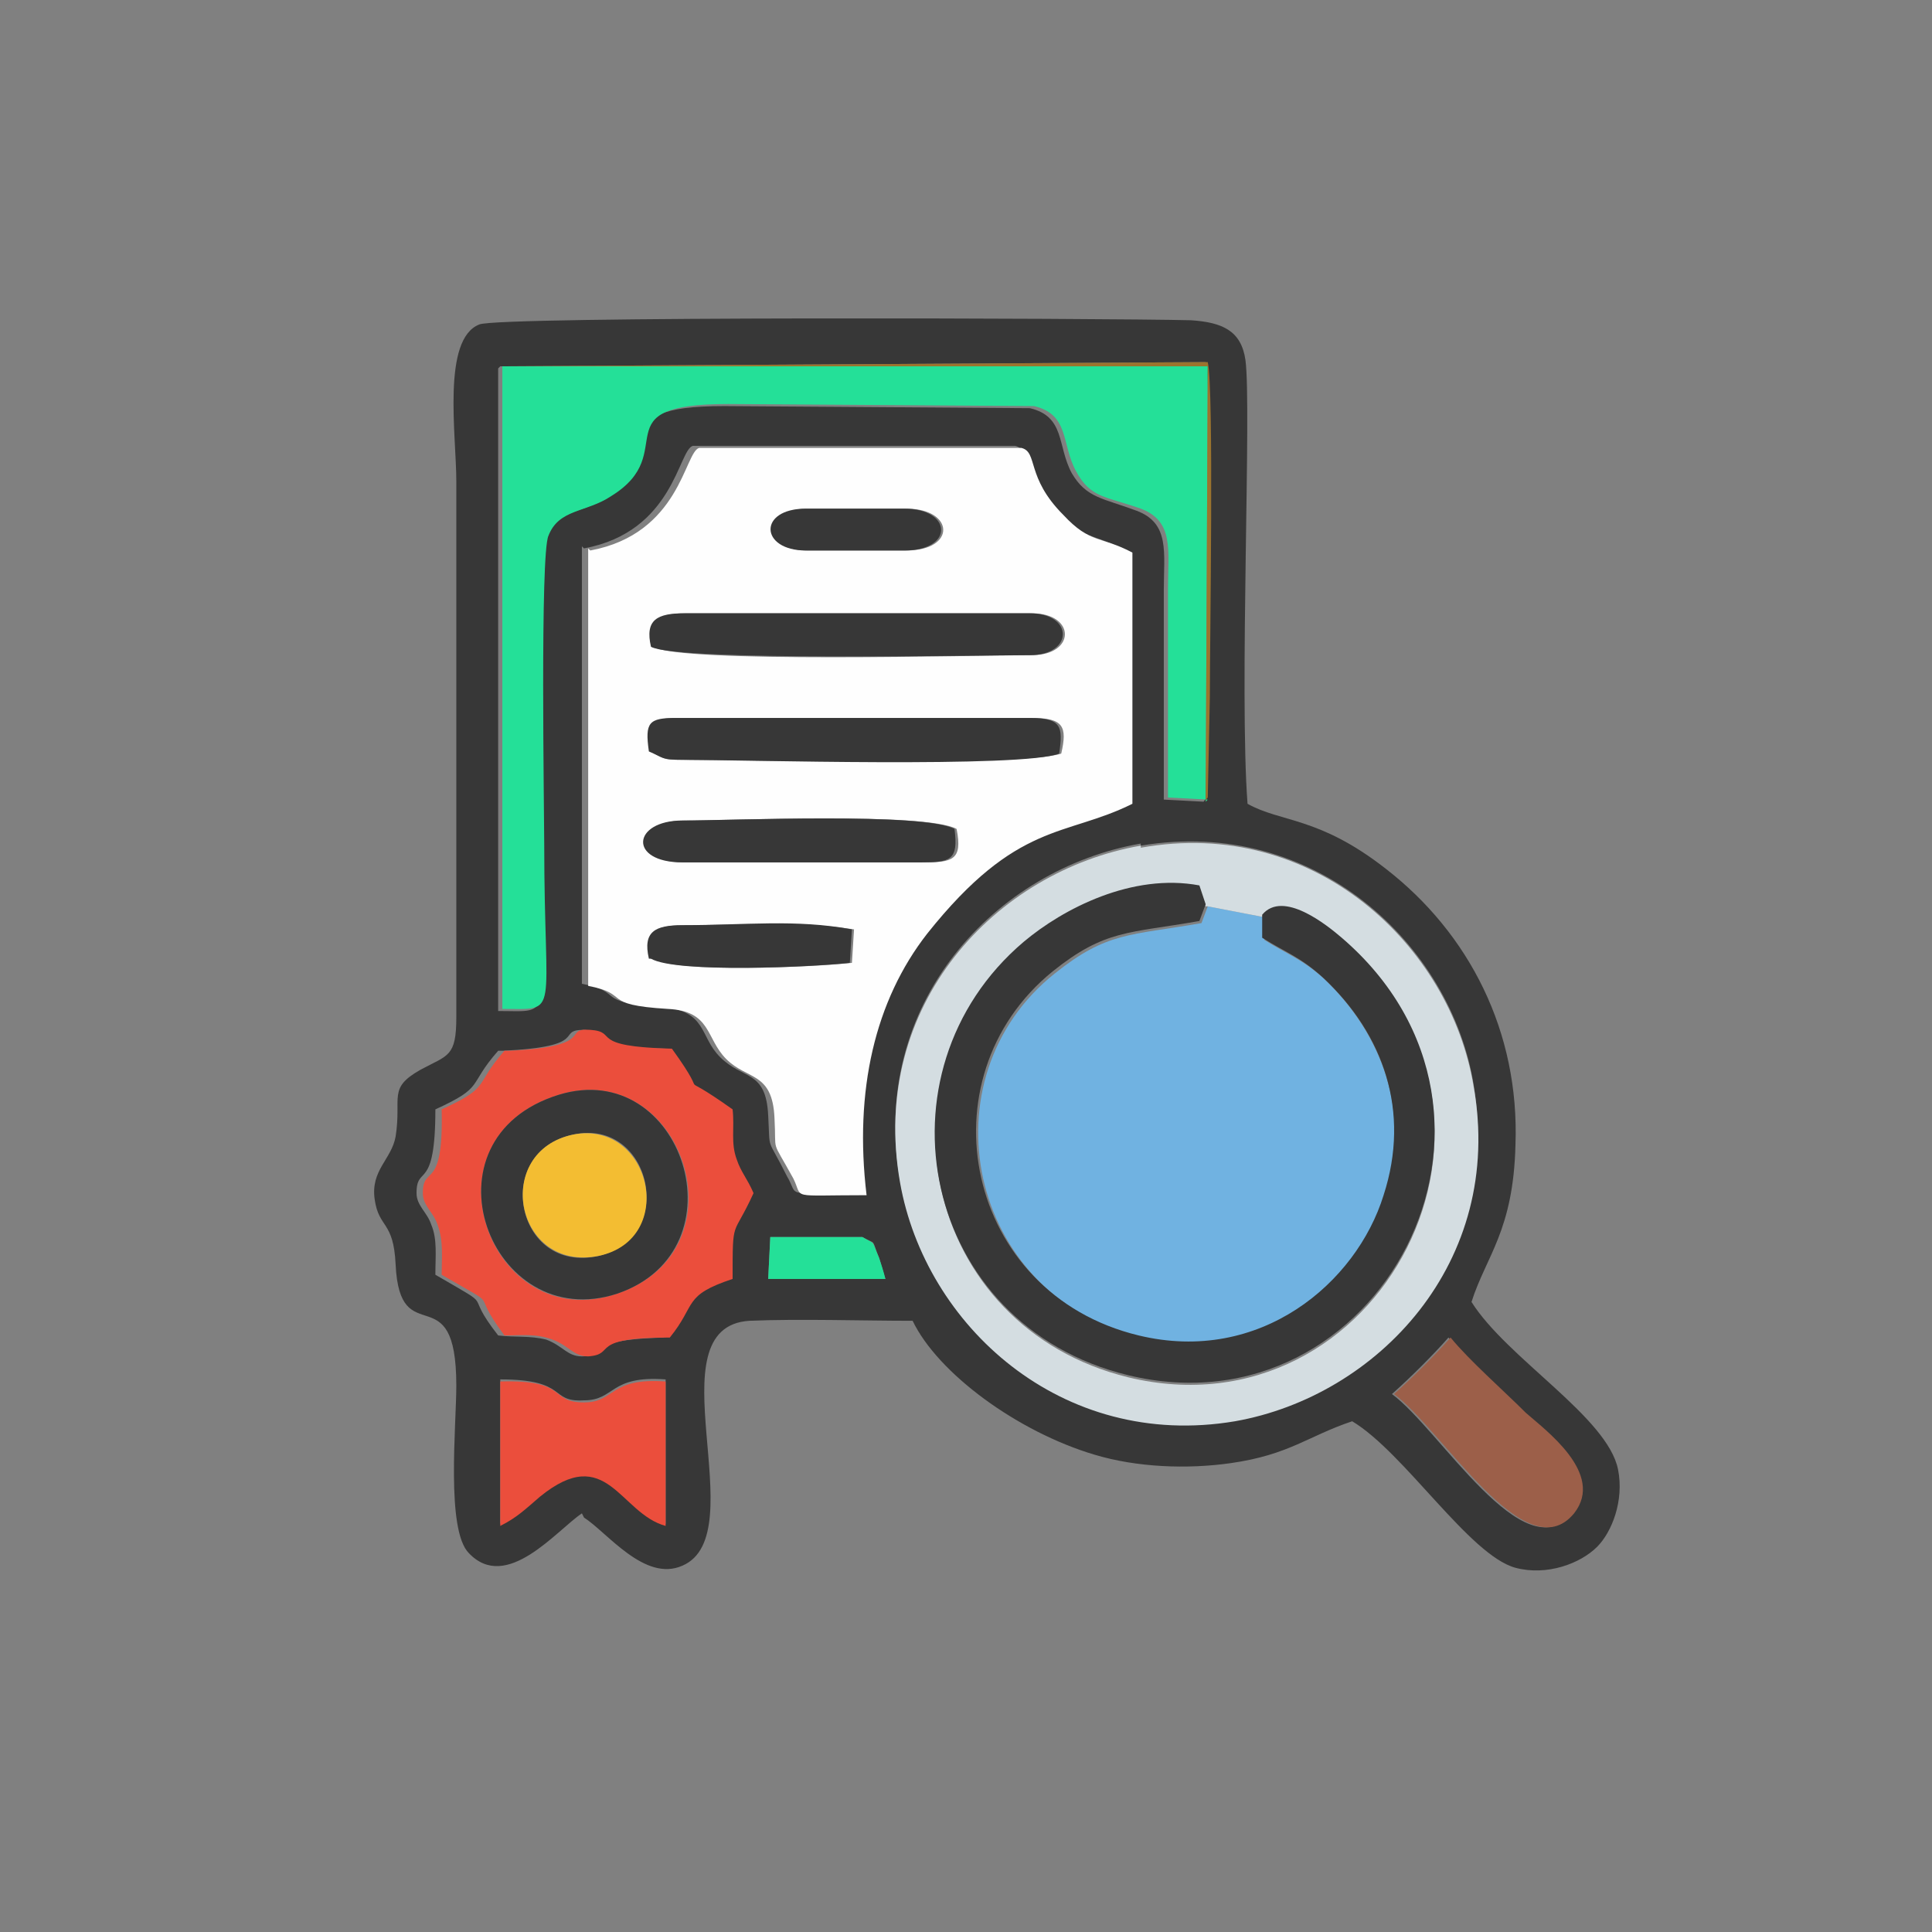
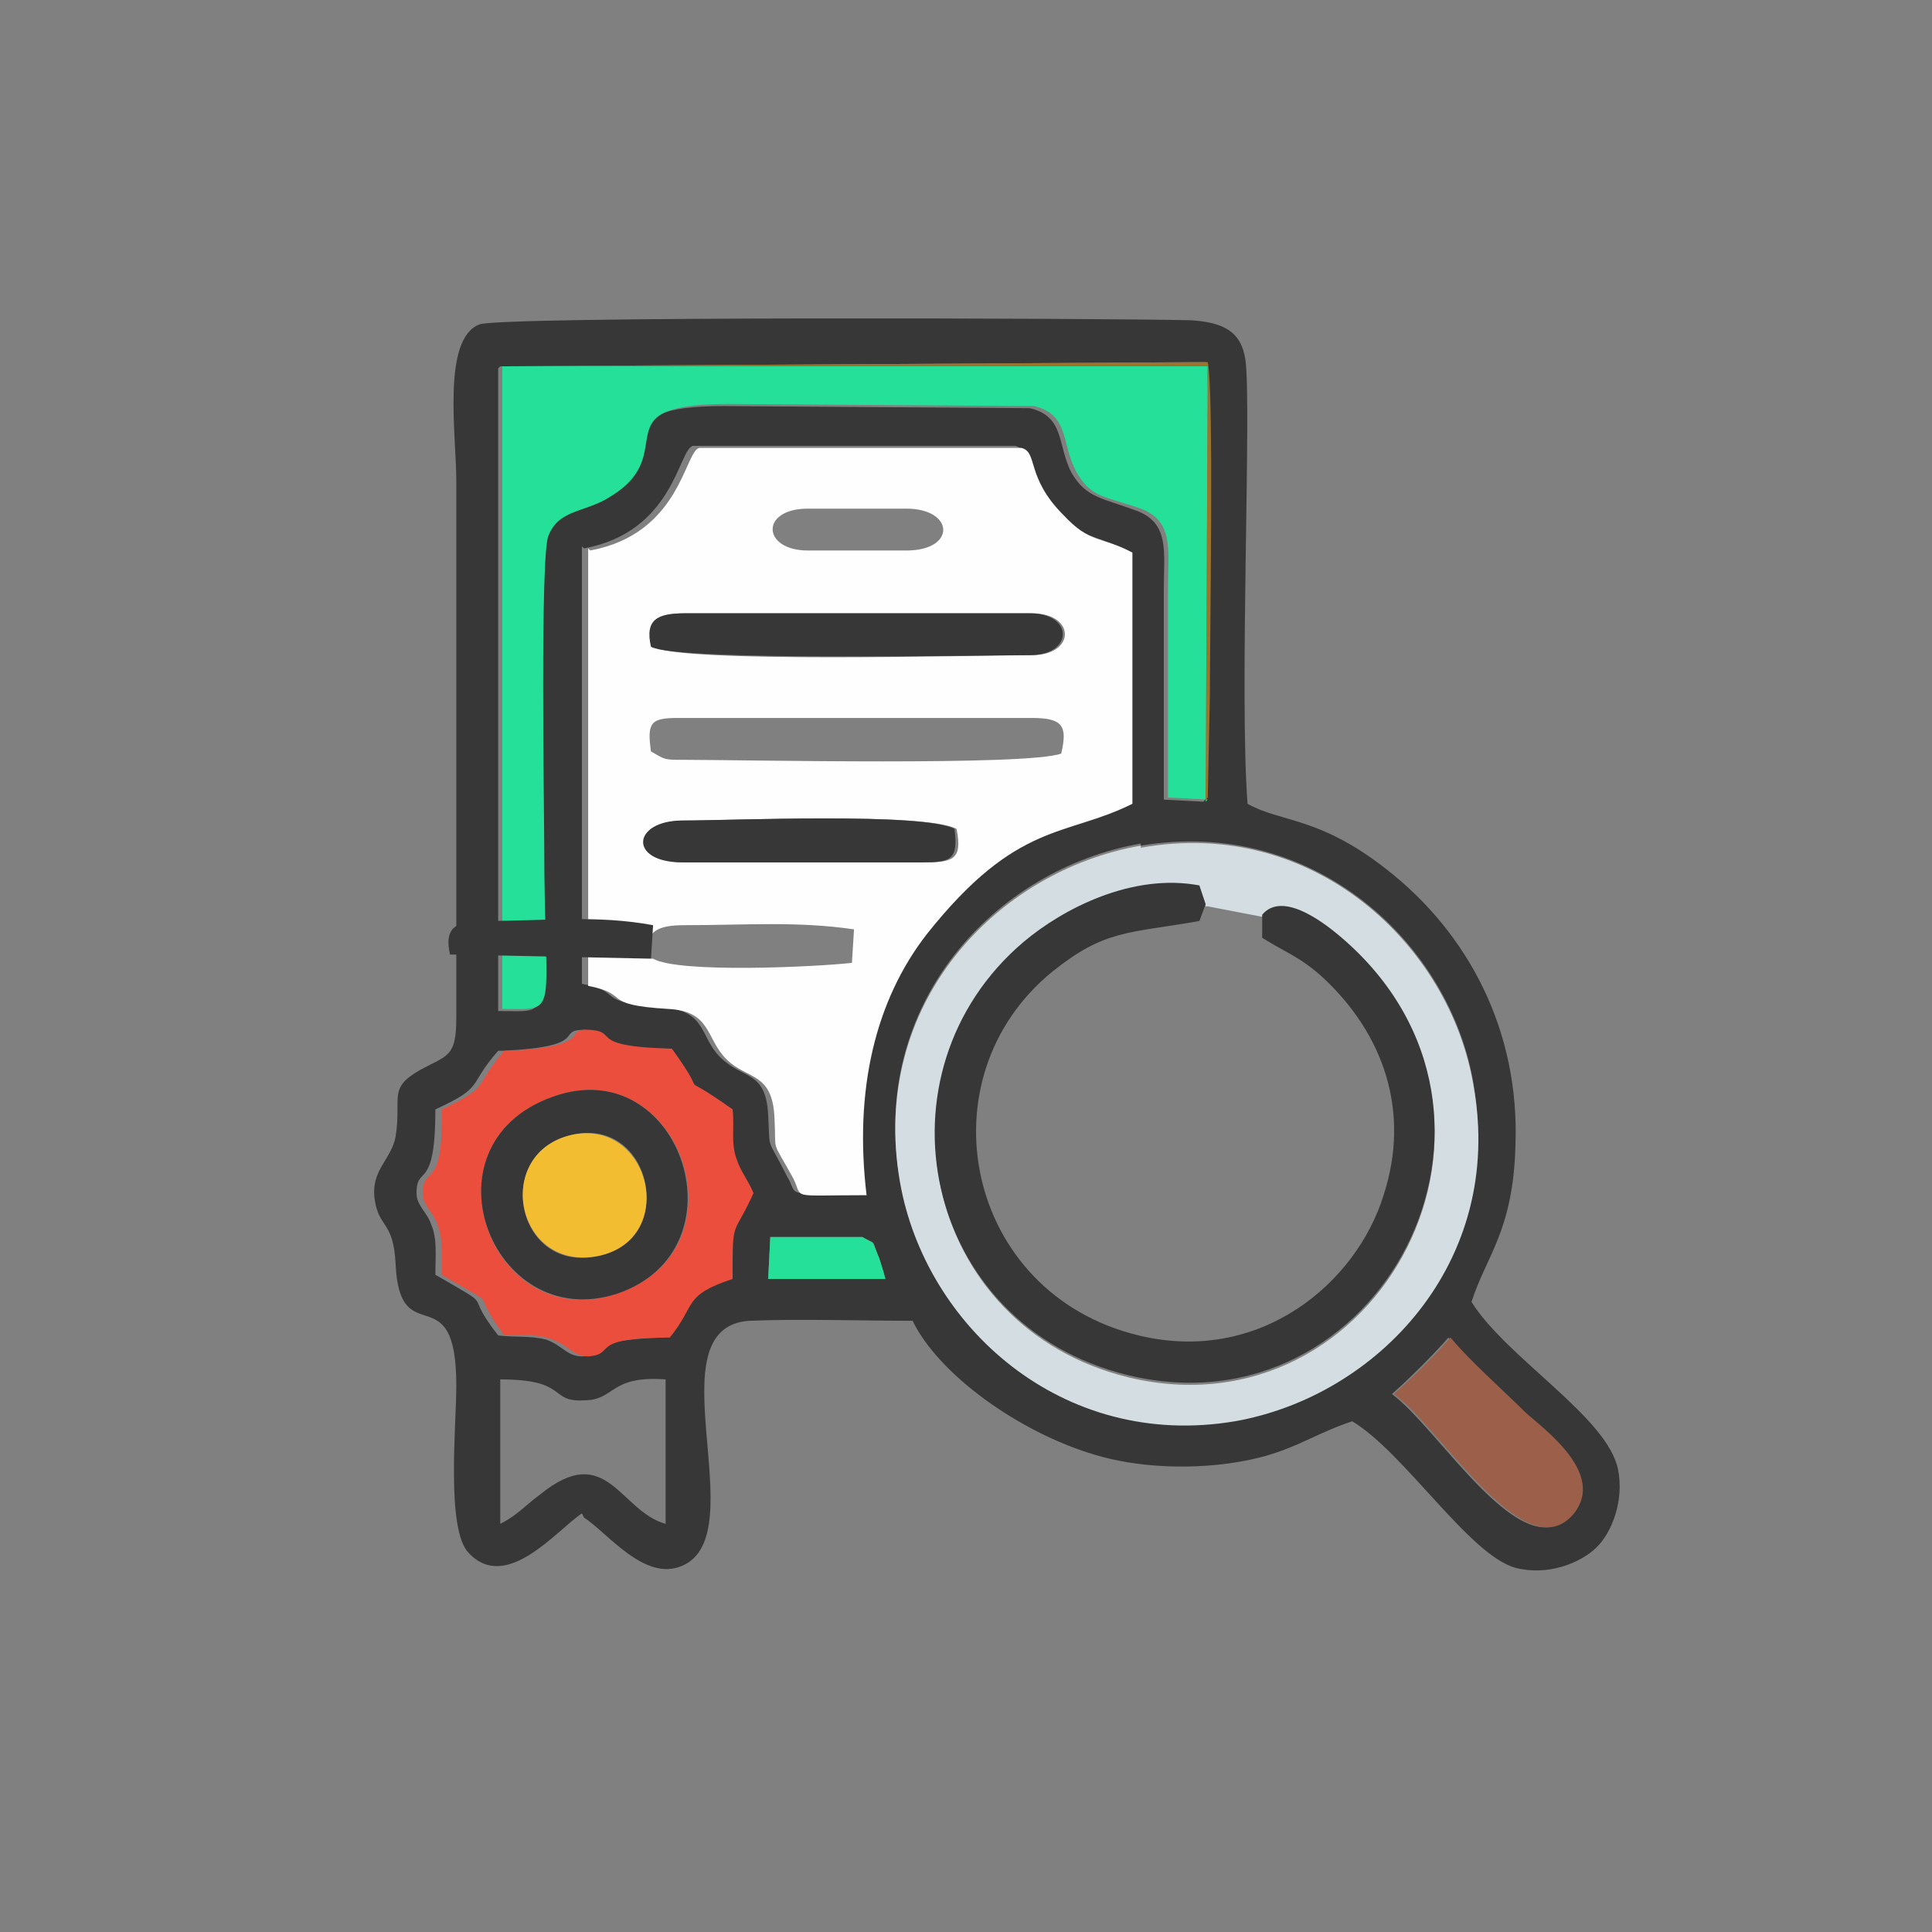
<svg xmlns="http://www.w3.org/2000/svg" xml:space="preserve" width="36.653mm" height="36.653mm" version="1.1" style="shape-rendering:geometricPrecision; text-rendering:geometricPrecision; image-rendering:optimizeQuality; fill-rule:evenodd; clip-rule:evenodd" viewBox="0 0 9.23 9.23">
  <rect x="0" y="0" width="9.23" height="9.23" fill="#808080" stroke="none" />
  <defs>
    <style type="text/css">
   
    .fil0 {fill:none}
    .fil6 {fill:#EB4E3C}
    .fil4 {fill:#24E098}
    .fil1 {fill:#373737}
    .fil3 {fill:#70B2E1}
    .fil9 {fill:#9B742E}
    .fil7 {fill:#9C5F49}
    .fil5 {fill:#D4DDE1}
    .fil8 {fill:#F3BD32}
    .fil2 {fill:#FEFEFE}
   
  </style>
  </defs>
  <g id="Ebene_x0020_1">
    <circle class="fil0" cx="4.62" cy="4.62" r="4.62" />
  </g>
  <g id="Calque_x0020_1">
    <g id="_1624815345856">
      <path class="fil1" d="M2.39 7.29l-0 -0.7c0.33,-0 0.23,0.11 0.4,0.1 0.15,-0 0.12,-0.12 0.39,-0.1l0 0.69c-0.22,-0.06 -0.28,-0.4 -0.6,-0.14 -0.08,0.06 -0.11,0.1 -0.19,0.14zm4.26 -0.63c0.09,-0.08 0.2,-0.19 0.27,-0.27 0.09,0.11 0.25,0.25 0.36,0.36 0.08,0.08 0.38,0.29 0.23,0.48 -0.23,0.28 -0.63,-0.4 -0.86,-0.57zm-2.53 -0.75c0.07,0.04 0.04,0 0.08,0.1 0.01,0.03 0.02,0.07 0.03,0.1l-0.56 0 0.01 -0.2 0.44 -0zm-1.72 -0.89c0.43,-0.02 0.25,-0.1 0.39,-0.1 0.14,0.01 -0.02,0.08 0.39,0.09 0.2,0.29 -0.02,0.08 0.29,0.29 0.01,0.09 -0,0.16 0.02,0.24 0.02,0.06 0.05,0.09 0.08,0.16 -0.09,0.22 -0.1,0.11 -0.1,0.41 -0.23,0.08 -0.17,0.12 -0.3,0.28 -0.4,0.01 -0.25,0.09 -0.39,0.09 -0.07,0 -0.09,-0.05 -0.17,-0.08 -0.08,-0.02 -0.15,-0.01 -0.23,-0.02 -0.18,-0.23 0.01,-0.11 -0.3,-0.29 0,-0.09 0.01,-0.17 -0.02,-0.24 -0.02,-0.06 -0.07,-0.09 -0.07,-0.15 0,-0.14 0.09,-0 0.09,-0.4 0.24,-0.11 0.15,-0.11 0.3,-0.28zm3.05 -0.98c0.83,-0.14 1.48,0.47 1.59,1.14 0.14,0.84 -0.46,1.48 -1.14,1.6 -0.83,0.14 -1.48,-0.46 -1.6,-1.14 -0.15,-0.85 0.46,-1.49 1.15,-1.61zm-2.66 -1.42c0.43,-0.08 0.45,-0.47 0.52,-0.49l1.54 0c0.08,0.02 0.02,0.14 0.2,0.32 0.13,0.13 0.18,0.1 0.33,0.18l0 1.2c-0.31,0.17 -0.55,0.08 -0.98,0.62 -0.25,0.32 -0.35,0.75 -0.29,1.25 -0.38,0 -0.29,0.02 -0.35,-0.08 -0.1,-0.2 -0.08,-0.11 -0.09,-0.29 -0.01,-0.22 -0.12,-0.17 -0.23,-0.28 -0.1,-0.1 -0.06,-0.22 -0.28,-0.24 -0.33,-0.02 -0.17,-0.07 -0.38,-0.11l0 -2.09zm-0.4 -0.87l3.37 -0.02c0.03,0.13 0.01,1.3 0.01,1.6l-0.01 0.48c-0,-0 -0,0.01 -0.01,0.02l-0.19 -0.01c0,-0.33 -0,-0.67 0,-1 0,-0.18 0.03,-0.32 -0.13,-0.38 -0.16,-0.06 -0.24,-0.06 -0.31,-0.18 -0.07,-0.13 -0.03,-0.27 -0.2,-0.31l-1.46 -0.01c-0.62,-0 -0.23,0.22 -0.56,0.44 -0.12,0.07 -0.25,0.06 -0.3,0.19 -0.03,0.09 -0.02,1.32 -0.02,1.47 0,0.85 0.08,0.79 -0.2,0.79l0 -3.07zm0.4 5.5c0.11,0.07 0.29,0.31 0.47,0.23 0.35,-0.15 -0.15,-1.14 0.32,-1.17 0.24,-0.01 0.54,0 0.78,0 0.12,0.25 0.5,0.53 0.87,0.64 0.2,0.06 0.44,0.07 0.65,0.04 0.28,-0.04 0.37,-0.13 0.58,-0.2 0.25,0.15 0.56,0.64 0.78,0.7 0.15,0.04 0.31,-0.02 0.39,-0.1 0.07,-0.07 0.13,-0.22 0.1,-0.37 -0.05,-0.25 -0.53,-0.53 -0.7,-0.8 0.07,-0.22 0.2,-0.34 0.21,-0.75 0.02,-0.54 -0.22,-1.01 -0.62,-1.32 -0.32,-0.25 -0.5,-0.22 -0.66,-0.31 -0.04,-0.53 0.02,-1.9 -0.01,-2.12 -0.02,-0.14 -0.11,-0.18 -0.26,-0.19 -0.41,-0.01 -3.31,-0.02 -3.4,0.02 -0.18,0.07 -0.11,0.53 -0.11,0.75l0 2.56c-0,0.19 -0.04,0.18 -0.17,0.25 -0.16,0.09 -0.09,0.13 -0.12,0.32 -0.02,0.11 -0.12,0.16 -0.1,0.3 0.02,0.14 0.09,0.1 0.1,0.31 0.02,0.43 0.29,0.04 0.29,0.58 -0,0.19 -0.05,0.69 0.06,0.8 0.18,0.19 0.42,-0.11 0.54,-0.19z" />
      <path class="fil2" d="M3.11 4.58c-0.04,-0.13 0.03,-0.16 0.16,-0.16 0.29,-0 0.54,-0.02 0.81,0.02l-0.01 0.16c-0.18,0.02 -0.83,0.05 -0.95,-0.02zm0.16 -0.66c0.23,0 1.15,-0.04 1.3,0.04 0.03,0.15 -0.02,0.16 -0.16,0.16l-1.14 0c-0.26,0 -0.24,-0.2 0,-0.2zm-0.16 -0.33c-0.02,-0.14 -0,-0.16 0.13,-0.16l1.69 0c0.15,0 0.17,0.04 0.14,0.17 -0.16,0.06 -1.52,0.03 -1.8,0.03 -0.1,0 -0.09,-0 -0.16,-0.04zm0.01 -0.5c-0.04,-0.13 0.03,-0.16 0.16,-0.16l1.65 0c0.21,0 0.21,0.2 0,0.2 -0.26,0 -1.68,0.04 -1.81,-0.04zm0.74 -0.46c-0.22,0 -0.23,-0.2 0,-0.2l0.47 0c0.23,0 0.24,0.2 0,0.2l-0.47 0zm-1.05 -0.01l-0 2.09c0.21,0.04 0.05,0.09 0.38,0.11 0.21,0.01 0.18,0.14 0.28,0.24 0.1,0.1 0.22,0.06 0.23,0.28 0.01,0.18 -0.02,0.09 0.09,0.29 0.05,0.1 -0.03,0.08 0.35,0.08 -0.06,-0.5 0.04,-0.93 0.29,-1.25 0.43,-0.54 0.66,-0.46 0.98,-0.62l0 -1.2c-0.15,-0.08 -0.2,-0.04 -0.33,-0.18 -0.18,-0.18 -0.12,-0.3 -0.2,-0.32l-1.54 -0c-0.07,0.02 -0.09,0.41 -0.52,0.49z" />
-       <path class="fil3" d="M6.03 4.38l-0.26 -0.05 -0.03 0.08c-0.34,0.06 -0.45,0.04 -0.7,0.24 -0.63,0.5 -0.42,1.54 0.41,1.74 0.58,0.14 1.04,-0.25 1.17,-0.67 0.12,-0.4 -0.01,-0.77 -0.29,-1.04 -0.11,-0.1 -0.18,-0.12 -0.29,-0.19l-0 -0.1z" />
      <path class="fil4" d="M5.76 3.83l0.01 -2.08 -3.37 0 -0 3.07c0.28,0 0.2,0.05 0.2,-0.79 0,-0.15 -0.02,-1.38 0.02,-1.47 0.05,-0.13 0.18,-0.11 0.3,-0.19 0.34,-0.21 -0.06,-0.44 0.56,-0.44l1.46 0.01c0.17,0.04 0.13,0.18 0.2,0.31 0.07,0.13 0.14,0.12 0.31,0.18 0.16,0.06 0.13,0.2 0.13,0.38 -0,0.33 -0,0.67 -0,1l0.19 0.01z" />
      <path class="fil5" d="M5.77 4.33l0.26 0.05c0.11,-0.12 0.31,0.04 0.38,0.11 0.99,0.85 0.18,2.38 -1.02,2.09 -0.98,-0.24 -1.23,-1.44 -0.5,-2.07 0.18,-0.16 0.52,-0.33 0.84,-0.27l0.03 0.09zm-0.32 -0.29c-0.69,0.12 -1.3,0.76 -1.15,1.61 0.12,0.68 0.77,1.28 1.6,1.14 0.68,-0.12 1.29,-0.76 1.14,-1.6 -0.11,-0.67 -0.76,-1.29 -1.59,-1.14z" />
      <path class="fil1" d="M6.03 4.38l0 0.1c0.11,0.07 0.18,0.09 0.29,0.19 0.29,0.27 0.42,0.64 0.29,1.04 -0.13,0.42 -0.59,0.81 -1.17,0.67 -0.83,-0.2 -1.04,-1.23 -0.41,-1.74 0.25,-0.2 0.36,-0.18 0.7,-0.24l0.03 -0.08 -0.03 -0.09c-0.32,-0.06 -0.65,0.11 -0.84,0.27 -0.73,0.62 -0.49,1.83 0.5,2.07 1.2,0.29 2.01,-1.24 1.02,-2.09 -0.07,-0.06 -0.28,-0.23 -0.38,-0.11z" />
      <path class="fil6" d="M2.67 5.23c0.59,-0.18 0.9,0.74 0.28,0.95 -0.61,0.21 -0.96,-0.74 -0.28,-0.95zm-0.26 -0.21c-0.15,0.17 -0.06,0.17 -0.3,0.28 0.01,0.4 -0.09,0.26 -0.09,0.4 -0,0.06 0.05,0.09 0.07,0.15 0.03,0.08 0.02,0.16 0.02,0.24 0.31,0.18 0.12,0.05 0.3,0.29 0.08,0 0.15,-0.01 0.23,0.02 0.08,0.03 0.1,0.08 0.17,0.08 0.14,-0.01 -0.01,-0.09 0.39,-0.09 0.13,-0.16 0.06,-0.2 0.3,-0.28 -0,-0.3 0,-0.19 0.1,-0.41 -0.03,-0.07 -0.06,-0.1 -0.08,-0.16 -0.03,-0.08 -0.01,-0.15 -0.02,-0.24 -0.31,-0.22 -0.08,-0 -0.29,-0.29 -0.41,-0.01 -0.25,-0.08 -0.39,-0.09 -0.14,-0.01 0.04,0.08 -0.39,0.1z" />
      <path class="fil1" d="M2.74 5.42c0.37,-0.08 0.5,0.49 0.12,0.58 -0.4,0.09 -0.51,-0.5 -0.12,-0.58zm-0.07 -0.19c-0.68,0.21 -0.33,1.15 0.28,0.95 0.61,-0.21 0.31,-1.13 -0.28,-0.95z" />
-       <path class="fil6" d="M2.39 7.29c0.08,-0.04 0.12,-0.08 0.19,-0.14 0.32,-0.26 0.38,0.08 0.6,0.14l-0 -0.69c-0.27,-0.02 -0.24,0.1 -0.39,0.1 -0.17,0 -0.07,-0.11 -0.4,-0.1l0 0.7z" />
-       <path class="fil1" d="M3.1 3.59c0.07,0.03 0.06,0.04 0.16,0.04 0.28,0 1.63,0.04 1.8,-0.03 0.02,-0.13 0.01,-0.17 -0.14,-0.17l-1.69 0c-0.13,0 -0.15,0.02 -0.13,0.16z" />
      <path class="fil1" d="M3.11 3.09c0.13,0.07 1.55,0.04 1.81,0.04 0.21,0 0.21,-0.2 0,-0.2l-1.65 0c-0.13,0 -0.19,0.03 -0.16,0.16z" />
      <path class="fil7" d="M6.66 6.66c0.23,0.17 0.63,0.85 0.86,0.57 0.15,-0.19 -0.14,-0.4 -0.23,-0.48 -0.11,-0.11 -0.27,-0.25 -0.36,-0.36 -0.07,0.08 -0.18,0.19 -0.27,0.27z" />
      <path class="fil1" d="M3.26 4.12l1.14 0c0.14,0 0.18,-0.01 0.16,-0.16 -0.15,-0.08 -1.07,-0.04 -1.3,-0.04 -0.24,0 -0.26,0.2 0,0.2z" />
      <path class="fil8" d="M2.74 5.42c-0.39,0.08 -0.28,0.66 0.12,0.58 0.38,-0.08 0.25,-0.65 -0.12,-0.58z" />
-       <path class="fil1" d="M3.11 4.58c0.12,0.07 0.77,0.04 0.95,0.02l0.01 -0.16c-0.27,-0.05 -0.51,-0.02 -0.81,-0.02 -0.13,0 -0.19,0.03 -0.16,0.16z" />
-       <path class="fil1" d="M3.85 2.63l0.47 0c0.24,0 0.23,-0.2 0,-0.2l-0.47 0c-0.23,0 -0.22,0.2 0,0.2z" />
+       <path class="fil1" d="M3.11 4.58l0.01 -0.16c-0.27,-0.05 -0.51,-0.02 -0.81,-0.02 -0.13,0 -0.19,0.03 -0.16,0.16z" />
      <path class="fil4" d="M3.67 6.11l0.56 -0c-0.01,-0.04 -0.02,-0.07 -0.03,-0.1 -0.04,-0.09 -0.01,-0.06 -0.08,-0.1l-0.44 0 -0.01 0.2z" />
      <path class="fil9" d="M5.76 3.83c0,-0.01 0.01,-0.02 0.01,-0.02l0.01 -0.48c0,-0.29 0.02,-1.47 -0.01,-1.6l-3.37 0.02 3.37 0 -0.01 2.08z" />
    </g>
  </g>
</svg>